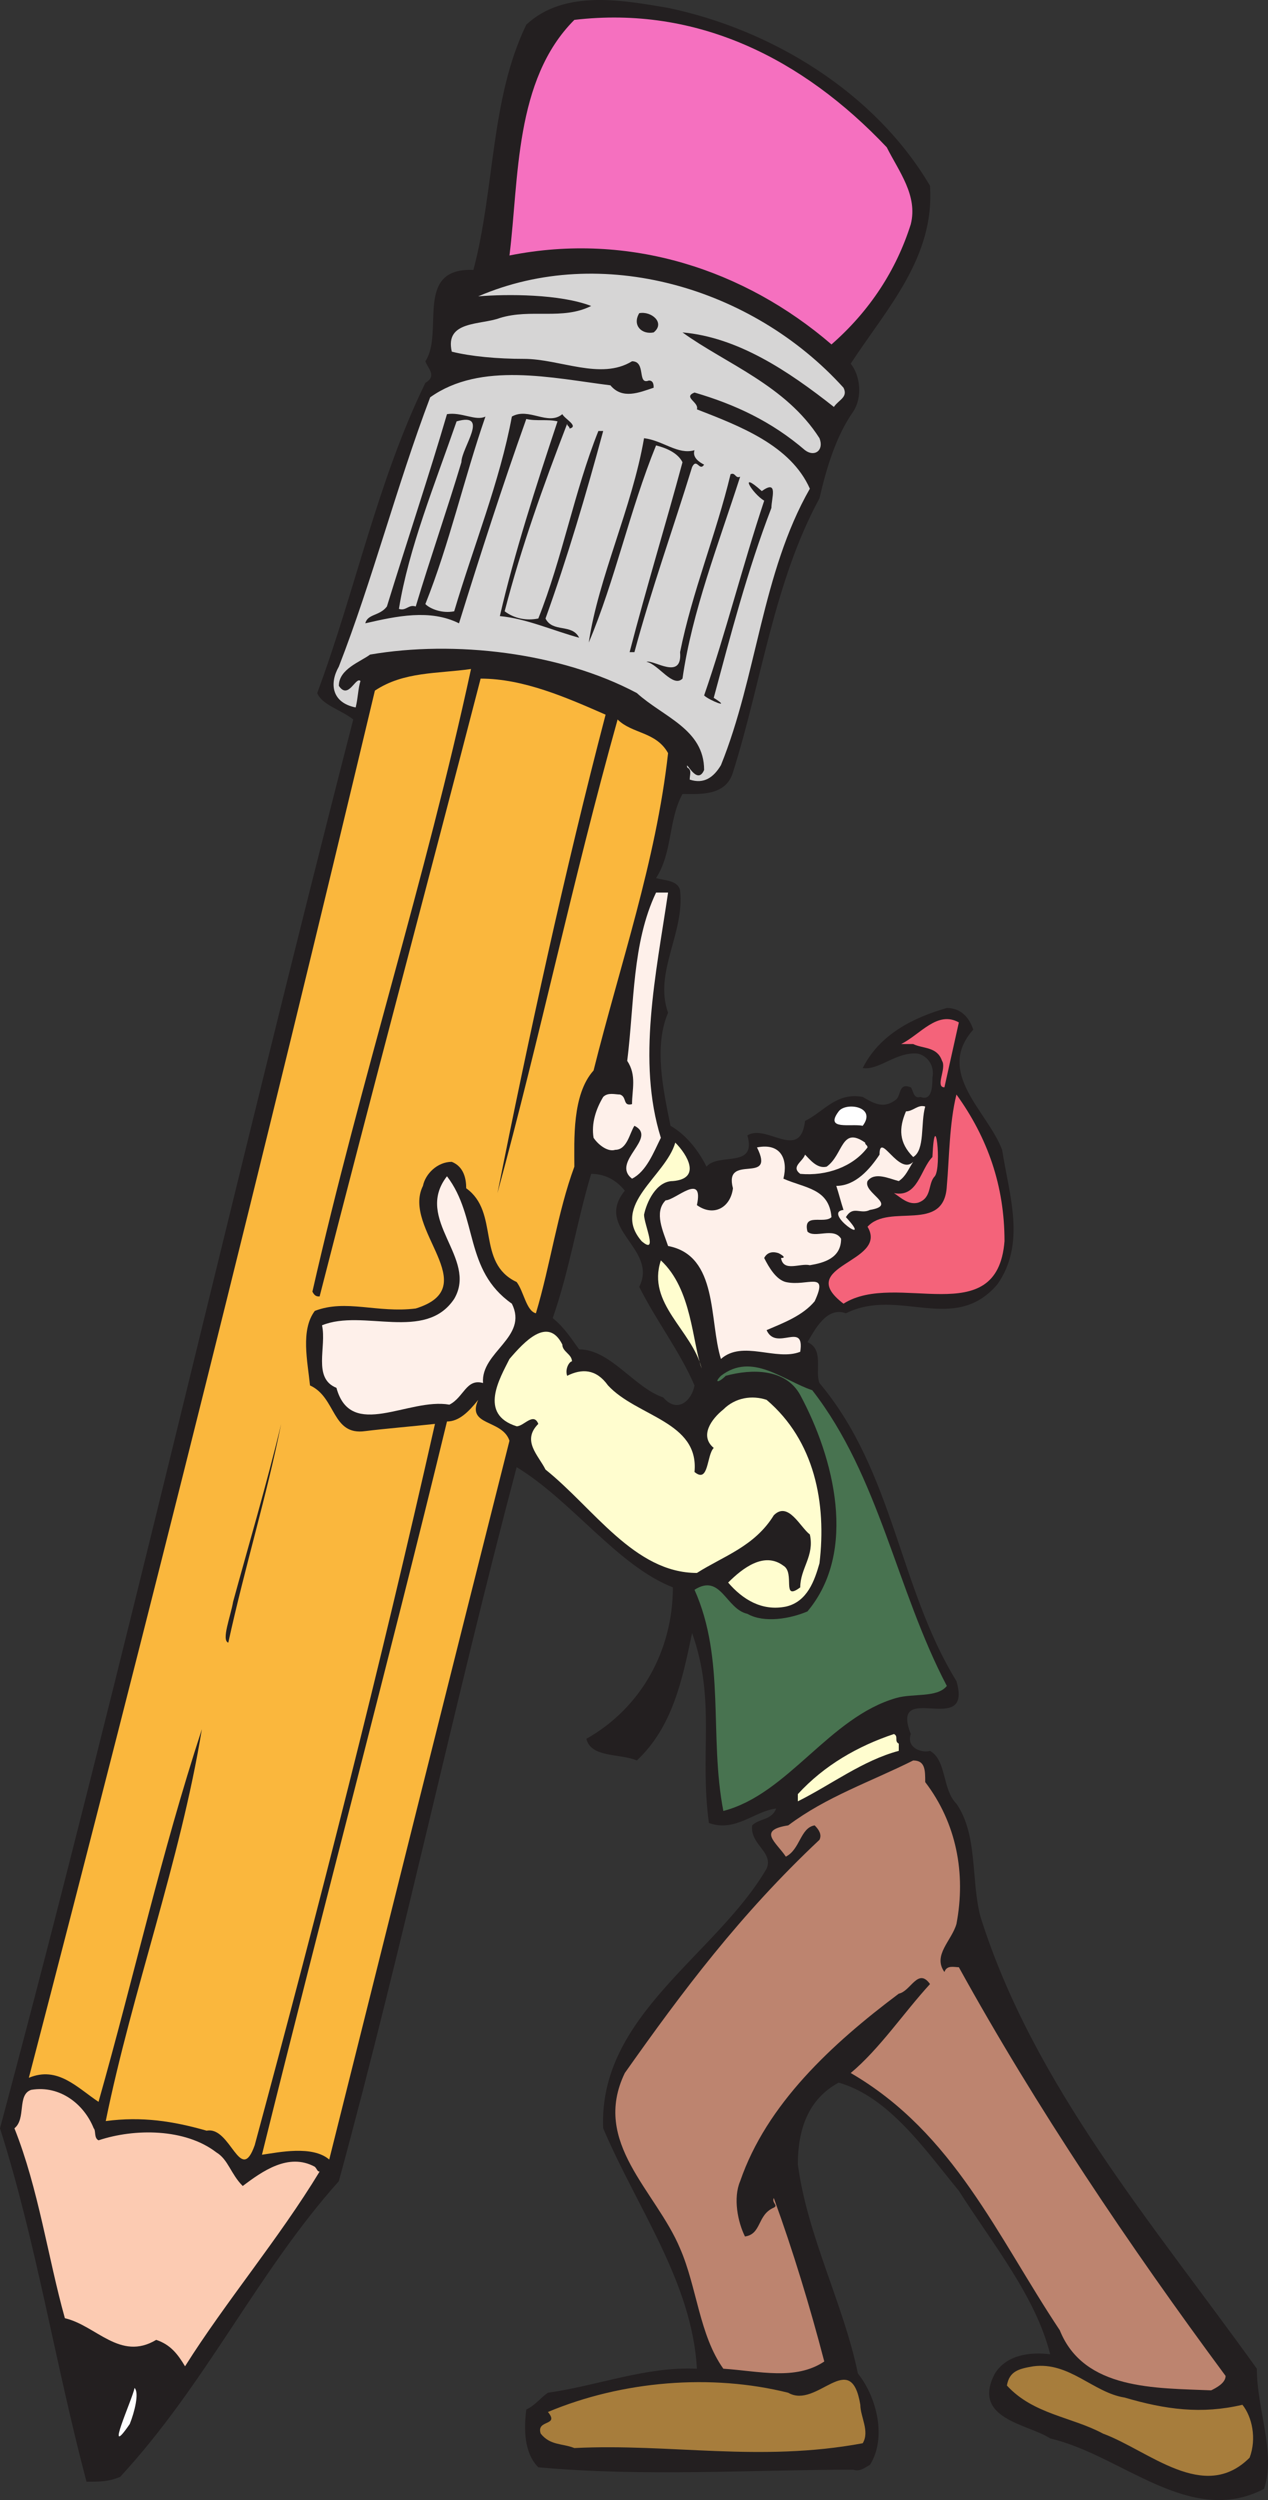
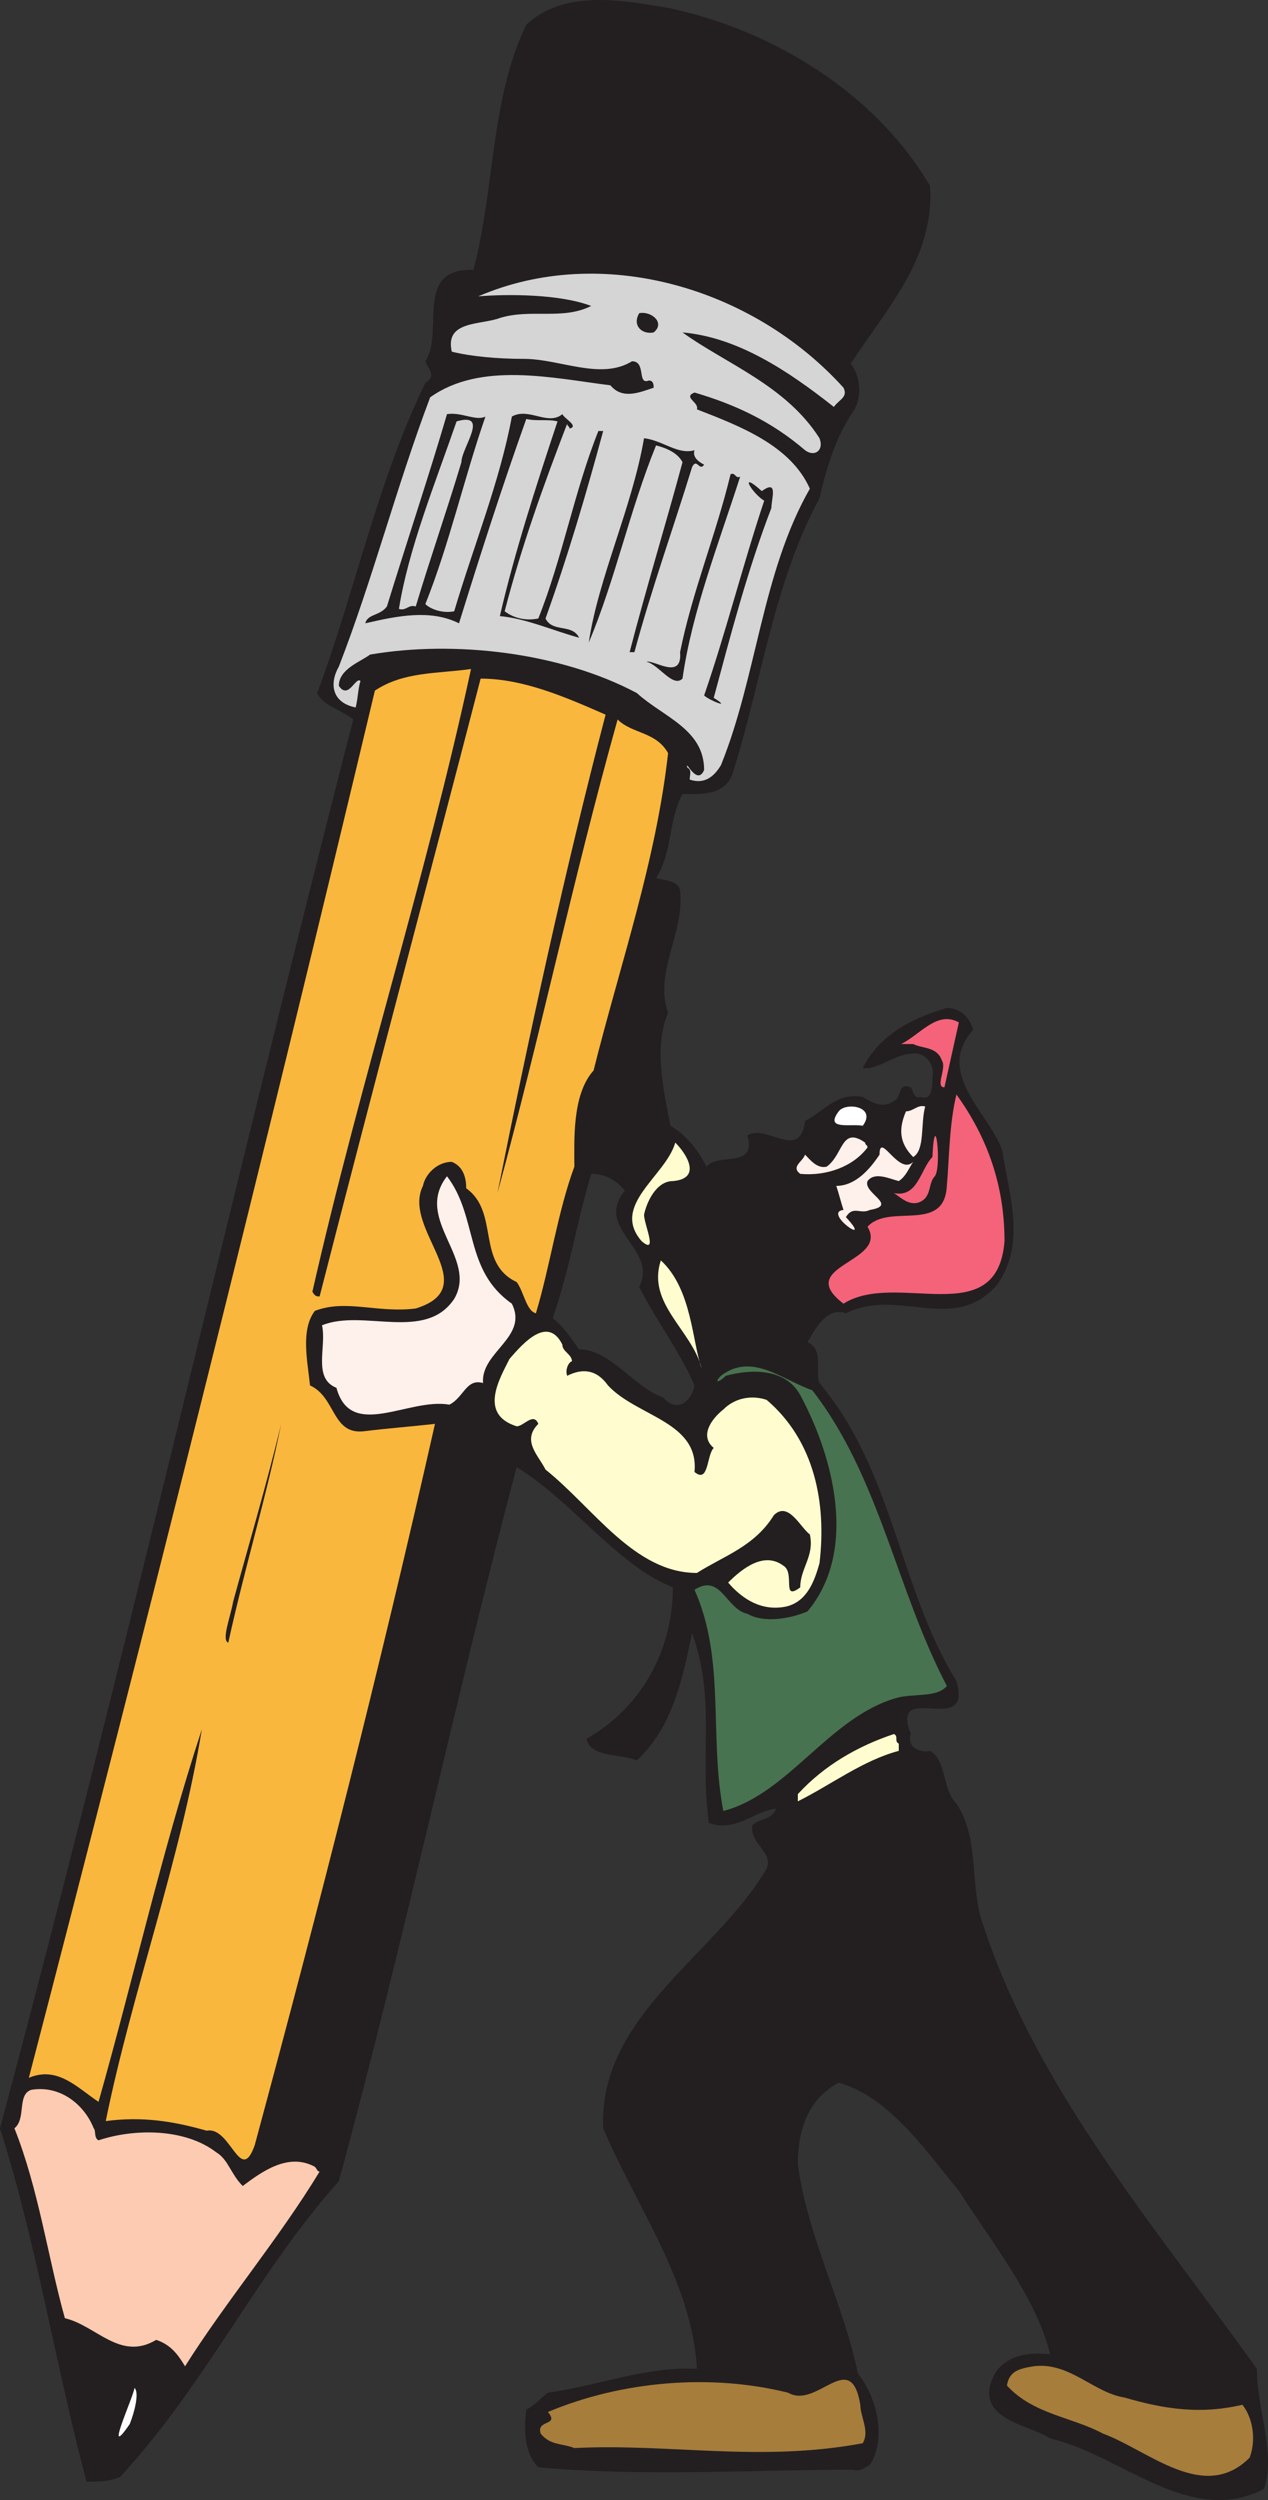
<svg xmlns="http://www.w3.org/2000/svg" width="395.733" height="779.93">
  <rect width="100%" height="100%" fill="#333333" stroke="none" />
  <path fill="#231f20" fill-rule="evenodd" d="M290.25 57.953c1.5 22.5-13.5 38.25-24.75 55.5 3 3.75 3.75 10.5.75 15-5.25 7.5-8.25 17.25-10.5 27-14.25 26.25-18 57-27 85.5-2.25 7.5-10.5 6.75-15.75 6.75-4.5 8.25-3 18-8.25 26.25 3 .75 6.75.75 7.5 3.75 1.5 13.5-8.25 25.5-3.75 38.25-4.5 10.5-1.5 24 .75 35.25 5.25 3 9 8.25 11.25 12.75 3.75-4.5 15.75.75 12.75-9.75 6-3.75 16.5 8.25 18-4.5 6-3 9.75-9 18-7.5 3.75 2.25 6.75 3.75 10.5.75 1.5-1.5.75-5.25 4.5-3.75.75.75.75 3.75 3 3 3.75 1.5 3.75-3.75 3.75-6 .75-3.75-1.5-6.75-4.5-7.5-6.75-.75-12 5.25-17.25 4.5 5.25-10.5 15.75-15.75 26.25-18.75 3.75 0 6.75 2.25 8.25 6.75-12 13.5 4.5 25.5 9 37.5 2.25 14.25 7.5 29.25-1.5 42-13.5 15.75-30.75.75-47.25 9-6-2.25-9.75 5.25-12 9 5.25 2.25 2.25 9 3.75 12.75 23.25 27.75 24.75 63.75 42.75 93 5.25 18-21-.75-14.25 16.5-1.5 4.5 3.75 6 6 5.25 5.25 3 3.75 12 8.25 16.5 6.75 9.75 4.5 24 7.5 35.25 16.5 52.5 54 96 86.25 141 0 12.75 6 26.25 2.25 37.5-23.25 12-44.25-10.5-66.75-15.75-6.75-4.5-24.75-6-17.25-20.25 3.75-6 11.25-6.75 17.25-6-4.5-18-18-34.5-28.5-51-10.5-12.75-21.75-29.25-37.5-33.75-9.75 5.25-12.75 15-12.75 25.5 3 22.5 14.25 43.5 18.75 65.25 6 7.5 9 20.25 3.75 28.5-1.5.75-3 2.25-5.25 1.5-31.5 0-65.25 2.25-98.25-.75-4.5-4.5-4.5-12-3.75-18 3-1.5 4.5-3.75 6.75-5.25 15.75-2.25 30.75-8.25 46.5-7.5-1.5-27-18.75-50.25-29.25-75-1.5-35.25 35.25-54 51-81 2.25-5.25-5.25-7.5-4.5-13.5 2.25-2.25 6-1.5 7.5-5.25-6.75.75-12.75 7.5-21 4.5-3-21.75 2.25-38.25-5.25-59.25-3 14.25-6 29.25-17.25 39.75-5.25-2.25-14.25-.75-15.75-6.75 17.25-9.75 27-27.75 27-47.25-17.25-6.75-31.5-27-48.75-37.5-19.5 73.5-35.25 148.5-55.5 222.75-25.5 28.5-41.25 63-68.25 92.25-3.75 1.5-6 1.5-10.5 1.5-9.75-36.75-15.75-75-27-110.25 39-145.5 72.75-294 110.25-439.5-3.75-3-9.75-4.5-11.25-8.25 12-32.25 18.75-66 33.75-96.75 3.75-2.25.75-4.5 0-6.75 6-9-3.75-29.25 15-28.5 6.75-25.5 5.25-53.25 16.5-76.5 12-11.25 30.75-7.5 44.25-5.25 32.25 6.75 64.5 26.25 81.75 55.5M184.5 366.203c-4.5 15-6.75 30-12 45 3.75 3 6 6.75 8.25 9.75 9.75 0 17.25 12 26.25 15 4.5 5.25 9 .75 9.75-3.75-4.5-10.5-12-20.25-17.25-30.75 6-12-14.25-18-4.5-30-3-3.75-6.75-5.25-10.5-5.25" />
-   <path fill="#f570bf" fill-rule="evenodd" d="M276.75 45.953c3.75 7.5 9.75 15 7.5 24-4.5 14.25-12.75 27-24.75 37.5-27-23.25-63-35.25-100.5-27.75 3-24 1.5-54.75 20.25-73.5 38.25-4.5 71.25 12 97.5 39.75" />
  <path fill="#d6d5d5" fill-rule="evenodd" d="M263.25 120.954c1.5 3-1.5 3.75-3 6-14.25-11.25-30-21.75-47.25-23.25 13.5 9.75 32.25 16.5 42.75 33 1.5 3.75-1.5 6-4.5 3.75-10.5-9-21.75-14.25-34.5-18-3.75 1.5 1.5 3 .75 5.25 13.5 5.25 29.25 11.25 35.25 24.75-15 26.25-16.5 58.5-27.75 86.25-2.25 3.75-5.25 6-9.75 4.5 0-1.5.75-3-.75-3.75-.75-3 3 6 5.25.75 0-12.75-12.75-16.5-21-24-24-12.75-57-16.5-83.25-12-3 2.25-9.75 4.5-9.75 9.75 3 4.5 5.25-3 6.75-1.5-.75 2.25-.75 5.25-1.5 8.25-7.5-1.5-8.25-7.5-5.25-12.75 10.5-27 18-56.25 28.5-84 15.75-11.25 38.25-6 56.25-3.75 3.75 4.5 9 2.25 13.5.75 0-.75 0-2.25-1.5-2.25-3.75 1.5-.75-6-5.25-6-9.75 6-22.5-.75-33.75-.75-8.25 0-16.5-.75-22.5-2.25-2.25-9.75 9-8.25 15-10.5 9.75-3 19.5.75 28.5-3.75-9.75-3.75-26.25-3.75-35.25-3 38.25-16.5 85.5-3 114 28.5" />
  <path fill="#231f20" fill-rule="evenodd" d="M204 103.704c-3.75.75-6.75-2.25-4.5-6 3.75-.75 8.25 3 4.5 6m-71.25 84.749c1.5 1.5 5.25 3 9 2.25 6-20.25 14.25-40.5 18-60.75 5.25-3 11.25 3 15.75-.75.75 1.5 5.25 3.75 2.25 4.5 0-.75-.75-.75-.75-1.5-7.5 19.5-14.25 38.25-19.5 58.5 3 2.25 6.75 3 10.5 2.25 7.5-18.75 11.25-39.75 18.75-58.5h1.5c-5.25 19.5-11.25 39.75-18 58.5 2.25 4.5 8.25 1.5 10.5 6-8.25-2.25-16.5-6-24.75-6.75 4.5-19.5 11.25-40.5 18-60.75-3-.75-6.75 0-9.75-.75-7.5 21-14.25 42-21 63.75-9-4.5-19.5-2.25-29.25 0 .75-3 4.5-2.25 6.75-5.25 6-19.5 13.5-42 18.75-60 4.5-.75 9 2.25 12 .75-6.75 19.5-11.25 39.75-18.75 58.5" />
  <path fill="#d6d5d5" fill-rule="evenodd" d="M144 144.203c-4.5 15-9.75 30-14.25 45-2.25-.75-3 1.5-5.25.75 3-18.75 11.25-39 18-58.5 10.5-3 1.5 8.25 1.5 12.75" />
  <path fill="#231f20" fill-rule="evenodd" d="M216.75 140.453c-.75 2.25 1.5 3.75 3 4.5-1.5 2.25-2.25-2.25-3.75.75-6 19.5-12.75 38.25-18 57.75h-1.5c5.25-20.25 11.25-39.75 16.5-59.25-1.5-3-5.25-4.5-8.25-5.25-8.25 20.25-12.75 42-21 61.5 3-20.25 13.5-42 17.25-63.75 6 .75 10.5 5.25 15.75 3.75m14.25 8.25c-6.75 21-15 42-18 63-3 3-7.5-4.5-11.25-5.25 2.25-.75 11.25 6 10.5-3 3.75-18.75 11.25-36.75 15.75-55.5 1.5-.75 1.5 1.5 3 .75m9.75 9.75c-7.5 19.5-12.75 39.75-18 59.25 6 3.75-1.5.75-3-.75 6.75-19.5 12-40.5 18.75-60.75-3.75-2.25-8.25-9.75-.75-3 5.25-3.75 3 2.25 3 5.25" />
  <path fill="#fab73d" fill-rule="evenodd" d="M147 208.703c-14.25 66-34.5 128.25-49.5 194.25.75 1.5 1.5 1.5 2.25 1.5 16.5-64.5 33.75-129 50.25-192.75 13.5 0 27 6 39 11.25-12.75 48.75-24 100.5-33.75 149.25 13.5-49.5 23.25-96.75 37.5-147.75 4.5 4.5 12 3.75 15.75 10.5-3.75 33.75-15 66-23.25 99-6.75 7.5-6 21.75-6 30-5.25 14.25-7.5 30.75-12 45.75-3-.75-3.75-6.75-6-9.75-12.75-6-5.25-21.75-15.75-29.25 0-3-.75-6.75-4.5-8.25-4.5 0-8.25 3.75-9 7.5-6.75 13.5 19.5 31.5-2.25 38.25-12 1.5-21.75-3-31.5.75-4.5 6-2.25 15.75-1.5 23.25 8.25 3.75 6.75 15.75 17.25 14.25 6-.75 15-1.5 21.75-2.25-17.25 76.5-36 150-56.25 225-4.5 12.75-7.5-6-15-4.5-10.5-3-20.25-4.5-31.5-3 8.25-40.5 23.25-81 30-122.25-12.75 39-21 76.5-32.25 116.25-6.75-4.5-12.75-11.25-21.75-7.5 37.5-144 73.5-288 108-432.75 9-6 19.5-5.25 30-6.75" />
-   <path fill="#fef0ea" fill-rule="evenodd" d="M208.5 278.454c-3.75 25.5-9.75 52.5-2.25 76.5-2.25 4.5-4.5 10.5-9 12.75-6.75-5.25 8.25-12.75.75-16.5-1.5 2.25-2.25 7.5-6 7.5-2.25.75-5.25-1.5-6.75-3.75-.75-4.5.75-9 3-12.75 1.5-1.5 3.75-.75 5.25-.75 2.25.75.75 3.75 3.75 3 0-4.5 1.5-9-1.5-13.5 2.25-18 1.5-36.75 9-52.5h3.75" />
  <path fill="#f4637a" fill-rule="evenodd" d="M294.75 339.204c-3 0 .75-6-.75-8.25-1.5-4.5-6-3.75-9-5.25h-3.75c6-3 11.25-10.5 18-6.75l-4.5 20.25m18.75 48c-2.25 28.5-33.75 9-50.25 19.5-15.75-12 14.25-12.75 7.5-24 6.75-7.5 24 2.25 24.75-12.75.75-8.25.75-19.5 3-28.5 9.75 13.5 15 28.5 15 45.75" />
  <path fill="#fff" fill-rule="evenodd" d="M269.25 351.204c-3.75-.75-12 1.5-7.5-4.5 2.25-3 12-1.5 7.5 4.5" />
  <path fill="#fef0ea" fill-rule="evenodd" d="M288.75 345.204c-1.5 5.25 0 13.5-3.75 15.75-4.5-4.5-4.5-9-2.25-14.25 2.25 0 3.75-2.25 6-1.5" />
  <path fill="#f4637a" fill-rule="evenodd" d="M286.5 375.204c-3 .75-5.25-1.5-7.5-3 7.5 1.5 8.25-7.5 12-11.25.75-16.5 3 3 .75 6-2.25 2.25-.75 6.75-5.25 8.25" />
  <path fill="#fef0ea" fill-rule="evenodd" d="M270.75 357.954c-4.5 6-12.75 9-21 8.25-3-2.25.75-3.75 1.5-6 1.5 1.5 3.75 4.5 6.75 3.75 5.25-3.75 4.5-12.75 12-7.5 0 .75.75.75.75 1.5" />
  <path fill="#fffdcf" fill-rule="evenodd" d="M210 368.454c-5.25 0-8.25 6.75-9 10.5 0 3 4.5 12.75-.75 8.25-9.75-11.25 7.5-20.25 10.5-30.75 3.75 3.75 8.25 11.25-.75 12" />
  <path fill="#fef0ea" fill-rule="evenodd" d="M285 362.454c-1.5 2.25-2.25 4.5-4.5 6-3-.75-7.5-3-9.75 0-1.5 3.75 9.75 7.5.75 9-3 1.5-5.25-1.5-7.5 2.25 9 9.75-7.5-1.5-.75-2.25-.75-2.25-1.5-5.25-2.25-7.5 6 0 10.5-5.25 13.5-9.75 0-7.5 6 6.75 10.5 2.25" />
-   <path fill="#fef0ea" fill-rule="evenodd" d="M244.5 367.704c6.75 3 14.25 3 15 12-2.25 2.25-9-1.5-7.5 4.5 2.25 2.25 8.25-1.5 10.5 2.25 0 6-5.25 7.5-9.75 8.25-3-.75-8.25 2.25-9-2.25 2.25 0-.75-1.5-.75-1.5-2.25-.75-3.75 0-4.5 1.5 1.5 3 3.75 6.75 6.75 7.5 6.75 1.5 13.5-3.75 9 6-3.75 4.5-9.75 6.75-15 9 3 6.75 12-3 10.5 6.75-7.5 3-18-3.75-24.75 2.25-3.75-12-.75-32.25-16.5-35.25-1.5-4.5-4.5-10.5-.75-14.25 3 0 12-9 9.75 1.5 5.25 3.75 10.5.75 11.25-5.25-3-11.25 13.5-.75 7.5-12.75 7.5-1.5 9.75 3.75 8.25 9.75m-84.75 39c5.25 10.5-9.75 15-9 24.75-5.25-1.5-6 4.5-10.5 6.75-12.75-2.25-30.75 11.25-35.25-5.25-7.5-3-3-12.75-4.5-19.5 12.75-5.25 32.25 5.25 41.25-8.25 7.5-12.75-12.75-24.75-2.25-38.25 9.75 12.75 5.25 29.25 20.25 39.75" />
+   <path fill="#fef0ea" fill-rule="evenodd" d="M244.5 367.704m-84.75 39c5.25 10.5-9.75 15-9 24.75-5.25-1.5-6 4.5-10.5 6.75-12.75-2.25-30.75 11.25-35.25-5.25-7.5-3-3-12.75-4.5-19.5 12.75-5.25 32.25 5.25 41.25-8.25 7.5-12.75-12.75-24.75-2.25-38.25 9.75 12.75 5.25 29.25 20.25 39.75" />
  <path fill="#fffdcf" fill-rule="evenodd" d="M219 426.954c-3-12-17.25-20.25-12.75-33.75 9.75 9 9.75 25.5 12.75 33.75m-40.5-2.25c-.75 0-2.25 2.25-1.5 4.5 4.5-2.25 9-2.25 12.75 3 9 9.75 28.5 11.25 27 27 4.5 3.75 3.75-5.25 6-7.5-4.5-3.75-.75-9 3-12 3.75-3.75 9-4.5 13.5-3 15 12.75 18.75 32.25 16.5 51-1.5 5.25-3.75 12-10.5 13.5-7.5 1.5-13.5-2.25-18-7.5 4.5-4.5 11.25-9.75 17.25-5.25 3.75 2.25-.75 11.25 5.25 6.75 0-6 4.5-9.75 3-16.5-3-2.25-6.75-10.5-11.25-6-6 9.75-15.75 12.75-24 18-19.5 0-32.25-20.25-47.25-32.25-2.25-4.5-7.5-9-2.25-14.25-1.5-3.75-4.5.75-6.75.75-12-3.75-5.25-15-2.25-21 4.5-5.25 12-13.5 16.5-4.5 0 2.25 3 3 3 5.25" />
  <path fill="#487350" fill-rule="evenodd" d="M253.5 433.704c21 27 26.25 62.25 42 92.25-3 3.75-10.5 2.25-15.75 3.75-21 6-33.75 30-54 35.25-4.5-23.25.75-47.25-9-69 8.25-5.25 9.75 6 16.5 7.5 5.25 3 13.5 1.5 18.75-.75 15.75-18.75 8.25-48-2.25-67.5-4.5-8.25-15-8.25-23.25-6-2.25 2.25-3.75 2.25-1.5 0 9.75-7.5 19.5 1.5 28.5 4.5" />
-   <path fill="#fab73d" fill-rule="evenodd" d="M159 449.454c-18.75 74.25-37.5 149.25-56.25 224.25-5.25-4.5-15.75-2.25-21-1.5 19.5-78.75 39-151.5 57.75-228.75 3.75 0 6.75-3 9.75-6.75-3.75 8.25 7.5 6 9.75 12.75" />
  <path fill="#231f20" fill-rule="evenodd" d="M71.25 512.453c-2.25-.75.75-8.25 1.5-12.75 4.5-16.5 10.5-36.75 15-55.5-4.5 22.5-11.25 44.25-16.5 68.25" />
  <path fill="#fffdcf" fill-rule="evenodd" d="M280.5 543.953v2.25c-11.25 3-21 10.5-31.5 15.75v-2.25c8.25-9 18.75-15 30-18.75 1.5.75 0 2.25 1.5 3" />
-   <path fill="#bd846f" fill-rule="evenodd" d="M288.75 555.953c9.75 12.75 12.75 28.5 9.75 44.25-1.5 5.25-7.5 9.75-3.75 15 .75-2.25 3-1.5 4.5-1.5 24 43.5 53.25 87 83.25 127.5 0 2.25-3 3.75-4.5 4.5-17.25-.75-39.75 0-47.25-18.75-19.5-29.25-33-61.5-65.25-80.25 9-7.5 16.5-18.75 24.75-27.75-3.75-5.25-6 2.25-9.75 3-21 15.75-41.25 34.5-49.5 58.5-2.25 5.25-.75 12.75 1.5 17.25 5.25-.75 3.75-6.75 9-9 1.5-.75-.75-1.5 0-3 6 16.5 11.25 33.75 15.75 51-9 6-20.25 3-31.5 2.25-7.5-10.5-8.25-25.5-13.5-37.5-7.5-18-27.75-33-17.25-54.75 18-25.5 36-49.5 60.75-72.75.75-1.5 0-3-1.5-4.5-4.5.75-4.5 7.5-9 9.75-3-4.5-9-8.25.75-9.75 12-9 25.5-13.5 39-20.25 3.75 0 3.75 3 3.75 6.75" />
  <path fill="#fccbb2" fill-rule="evenodd" d="M29.25 663.953c.75.75 0 3 1.5 3.75 11.25-3.75 27-3.75 36.75 3.75 3.75 2.25 4.5 6.75 8.25 10.5 6-4.5 14.25-10.5 22.5-6 .75.75.75 1.5 1.5 1.5-12.75 21-29.25 40.5-42 60.75-2.25-3.75-4.5-6.75-9-8.25-11.25 6.75-18.75-4.5-28.5-6.75-5.25-18.75-8.25-40.5-15.75-59.25 3.75-3 .75-10.5 5.25-12 9-1.5 16.5 4.5 19.5 12" />
  <path fill="#a77d3c" fill-rule="evenodd" d="M351 747.953c12.75 3.75 24 5.25 36.75 2.25 3 3.75 4.5 10.5 2.25 16.5-14.25 14.25-31.5-2.25-45.75-7.5-9.75-5.25-21.75-6-30-15 .75-4.5 3.75-5.25 8.25-6 11.25-1.5 18.75 8.25 28.5 9.75m-81.75 14.25c-32.25 6-60 0-90 1.5-3.75-1.5-7.5-.75-10.5-4.5-1.5-4.5 6-2.25 2.25-6.75 23.25-9.75 51-12 75-6 9 5.25 19.5-14.25 22.5 3.75 0 3.75 3 8.25.75 12" />
  <path fill="#fff" fill-rule="evenodd" d="M40.5 756.203c-8.25 12 .75-7.5 1.5-11.25 1.5 1.5 0 7.5-1.5 11.25" />
</svg>